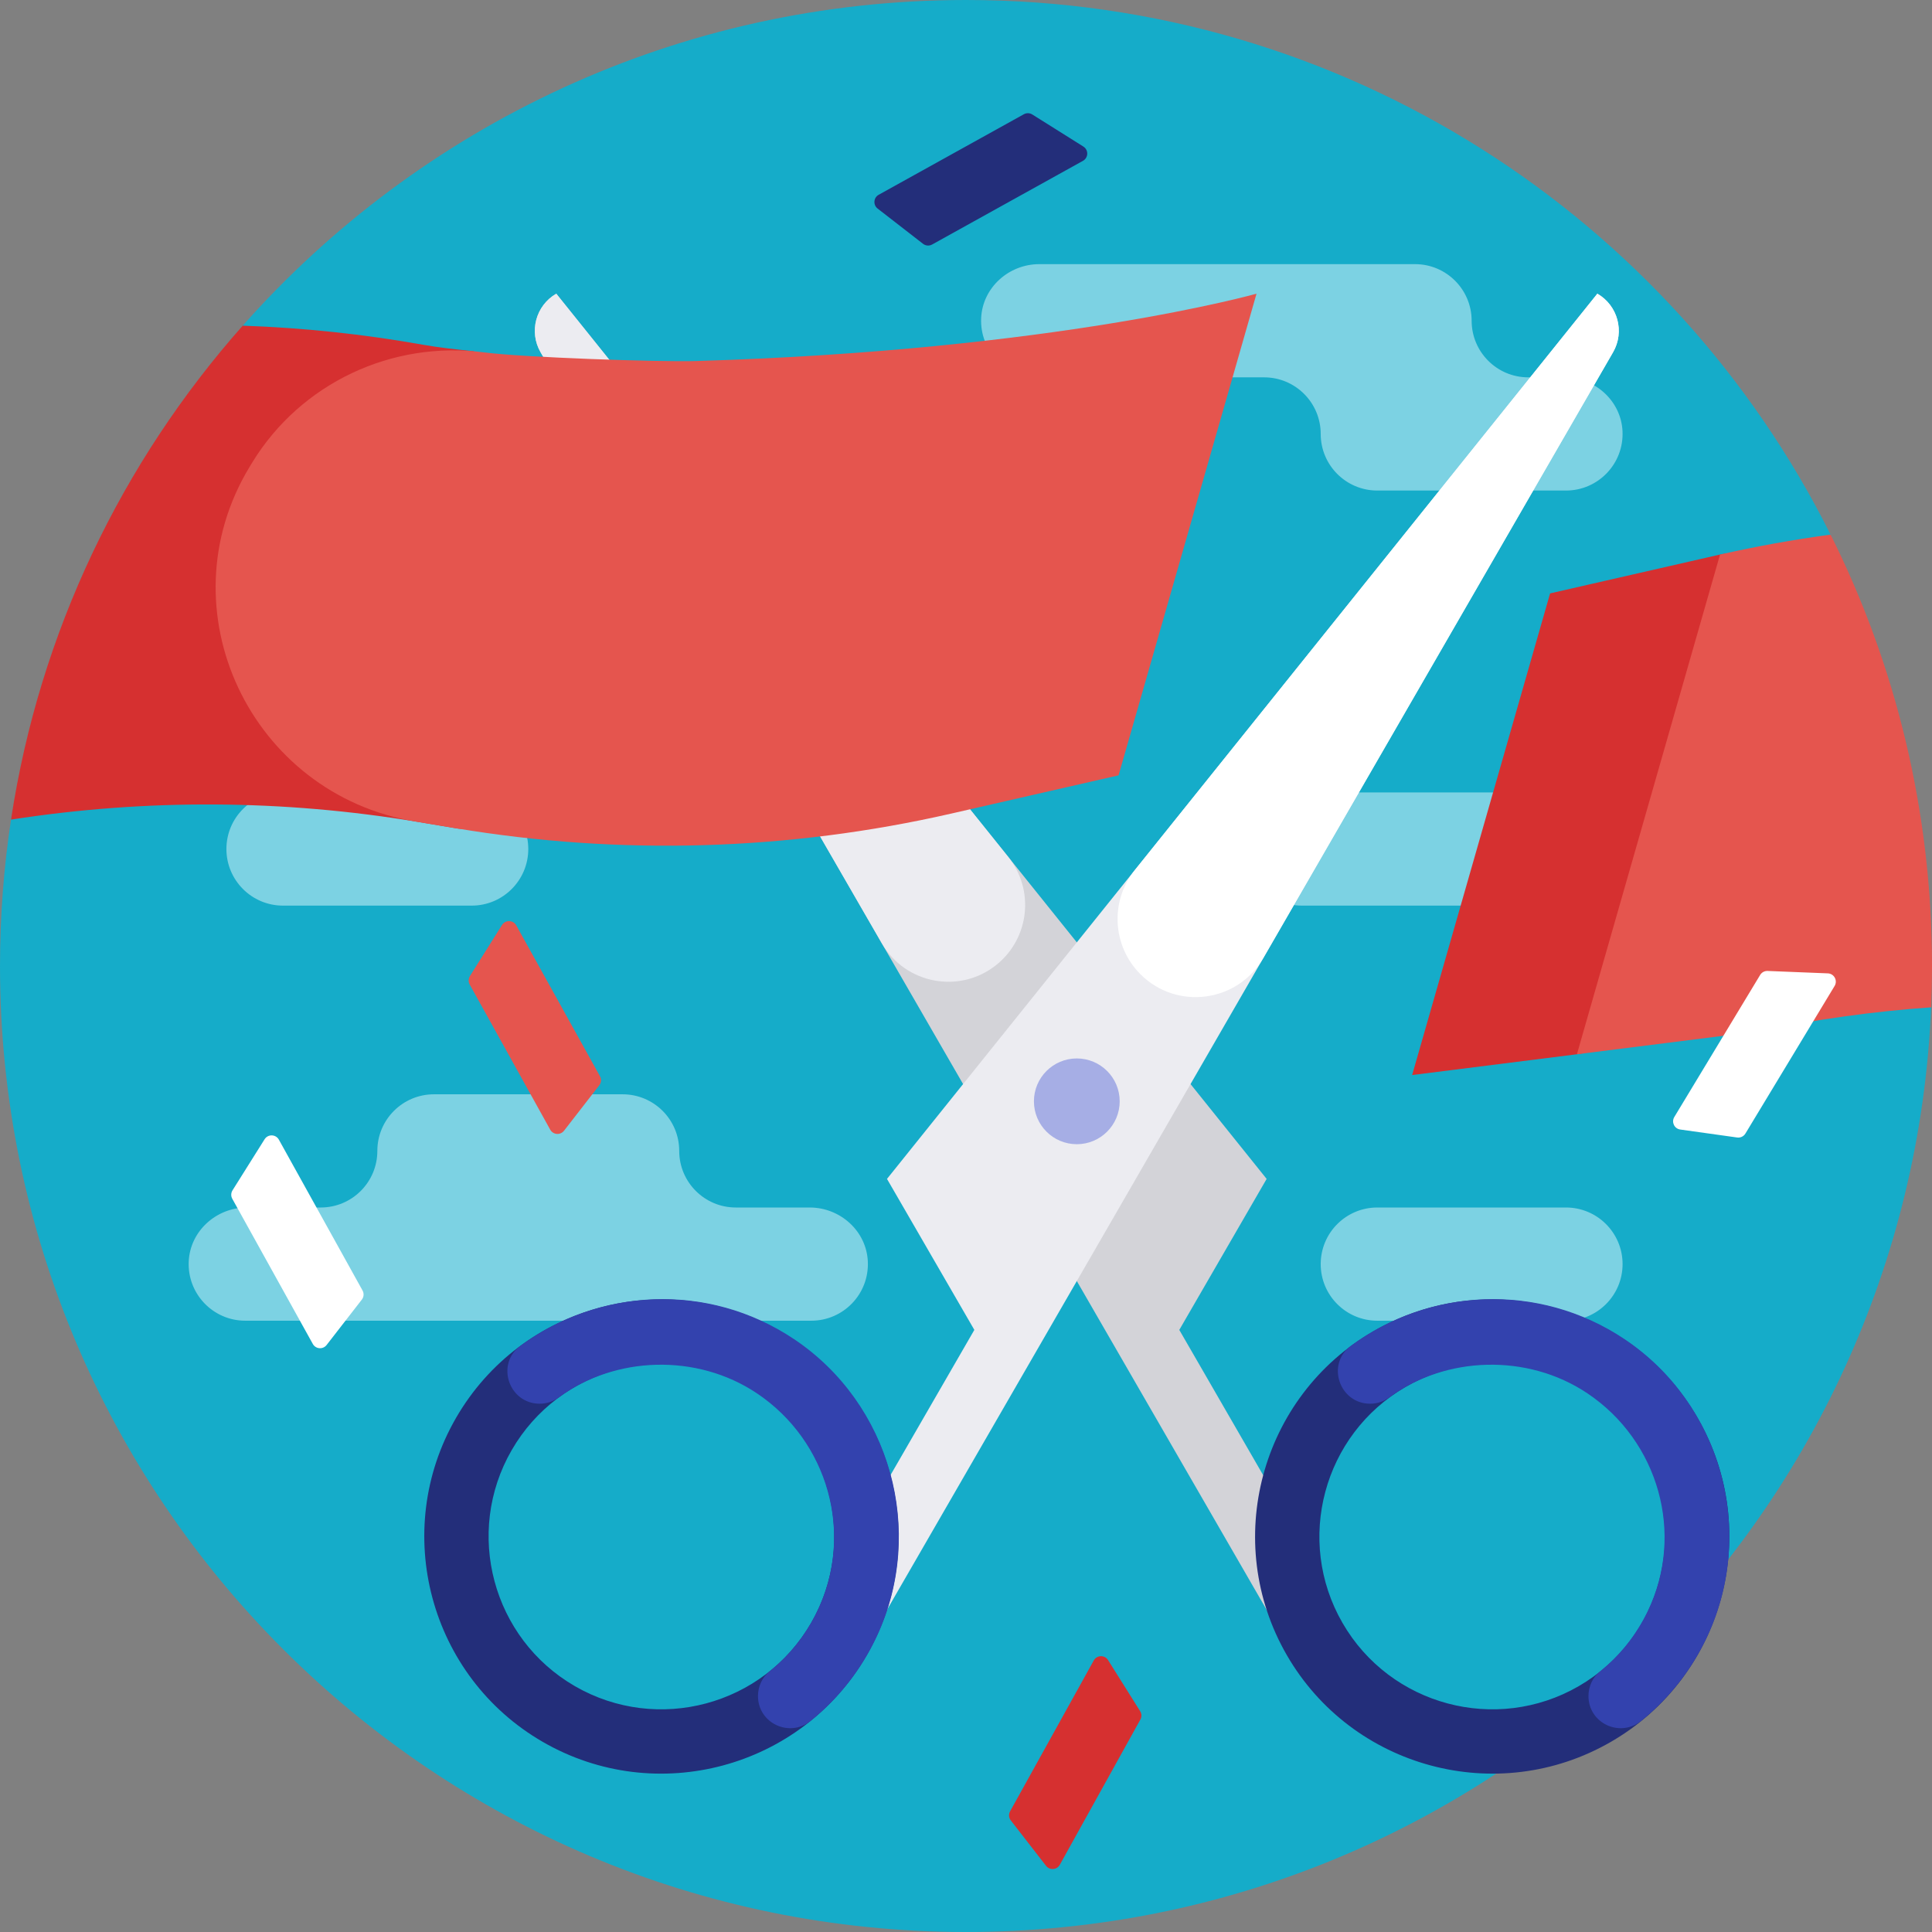
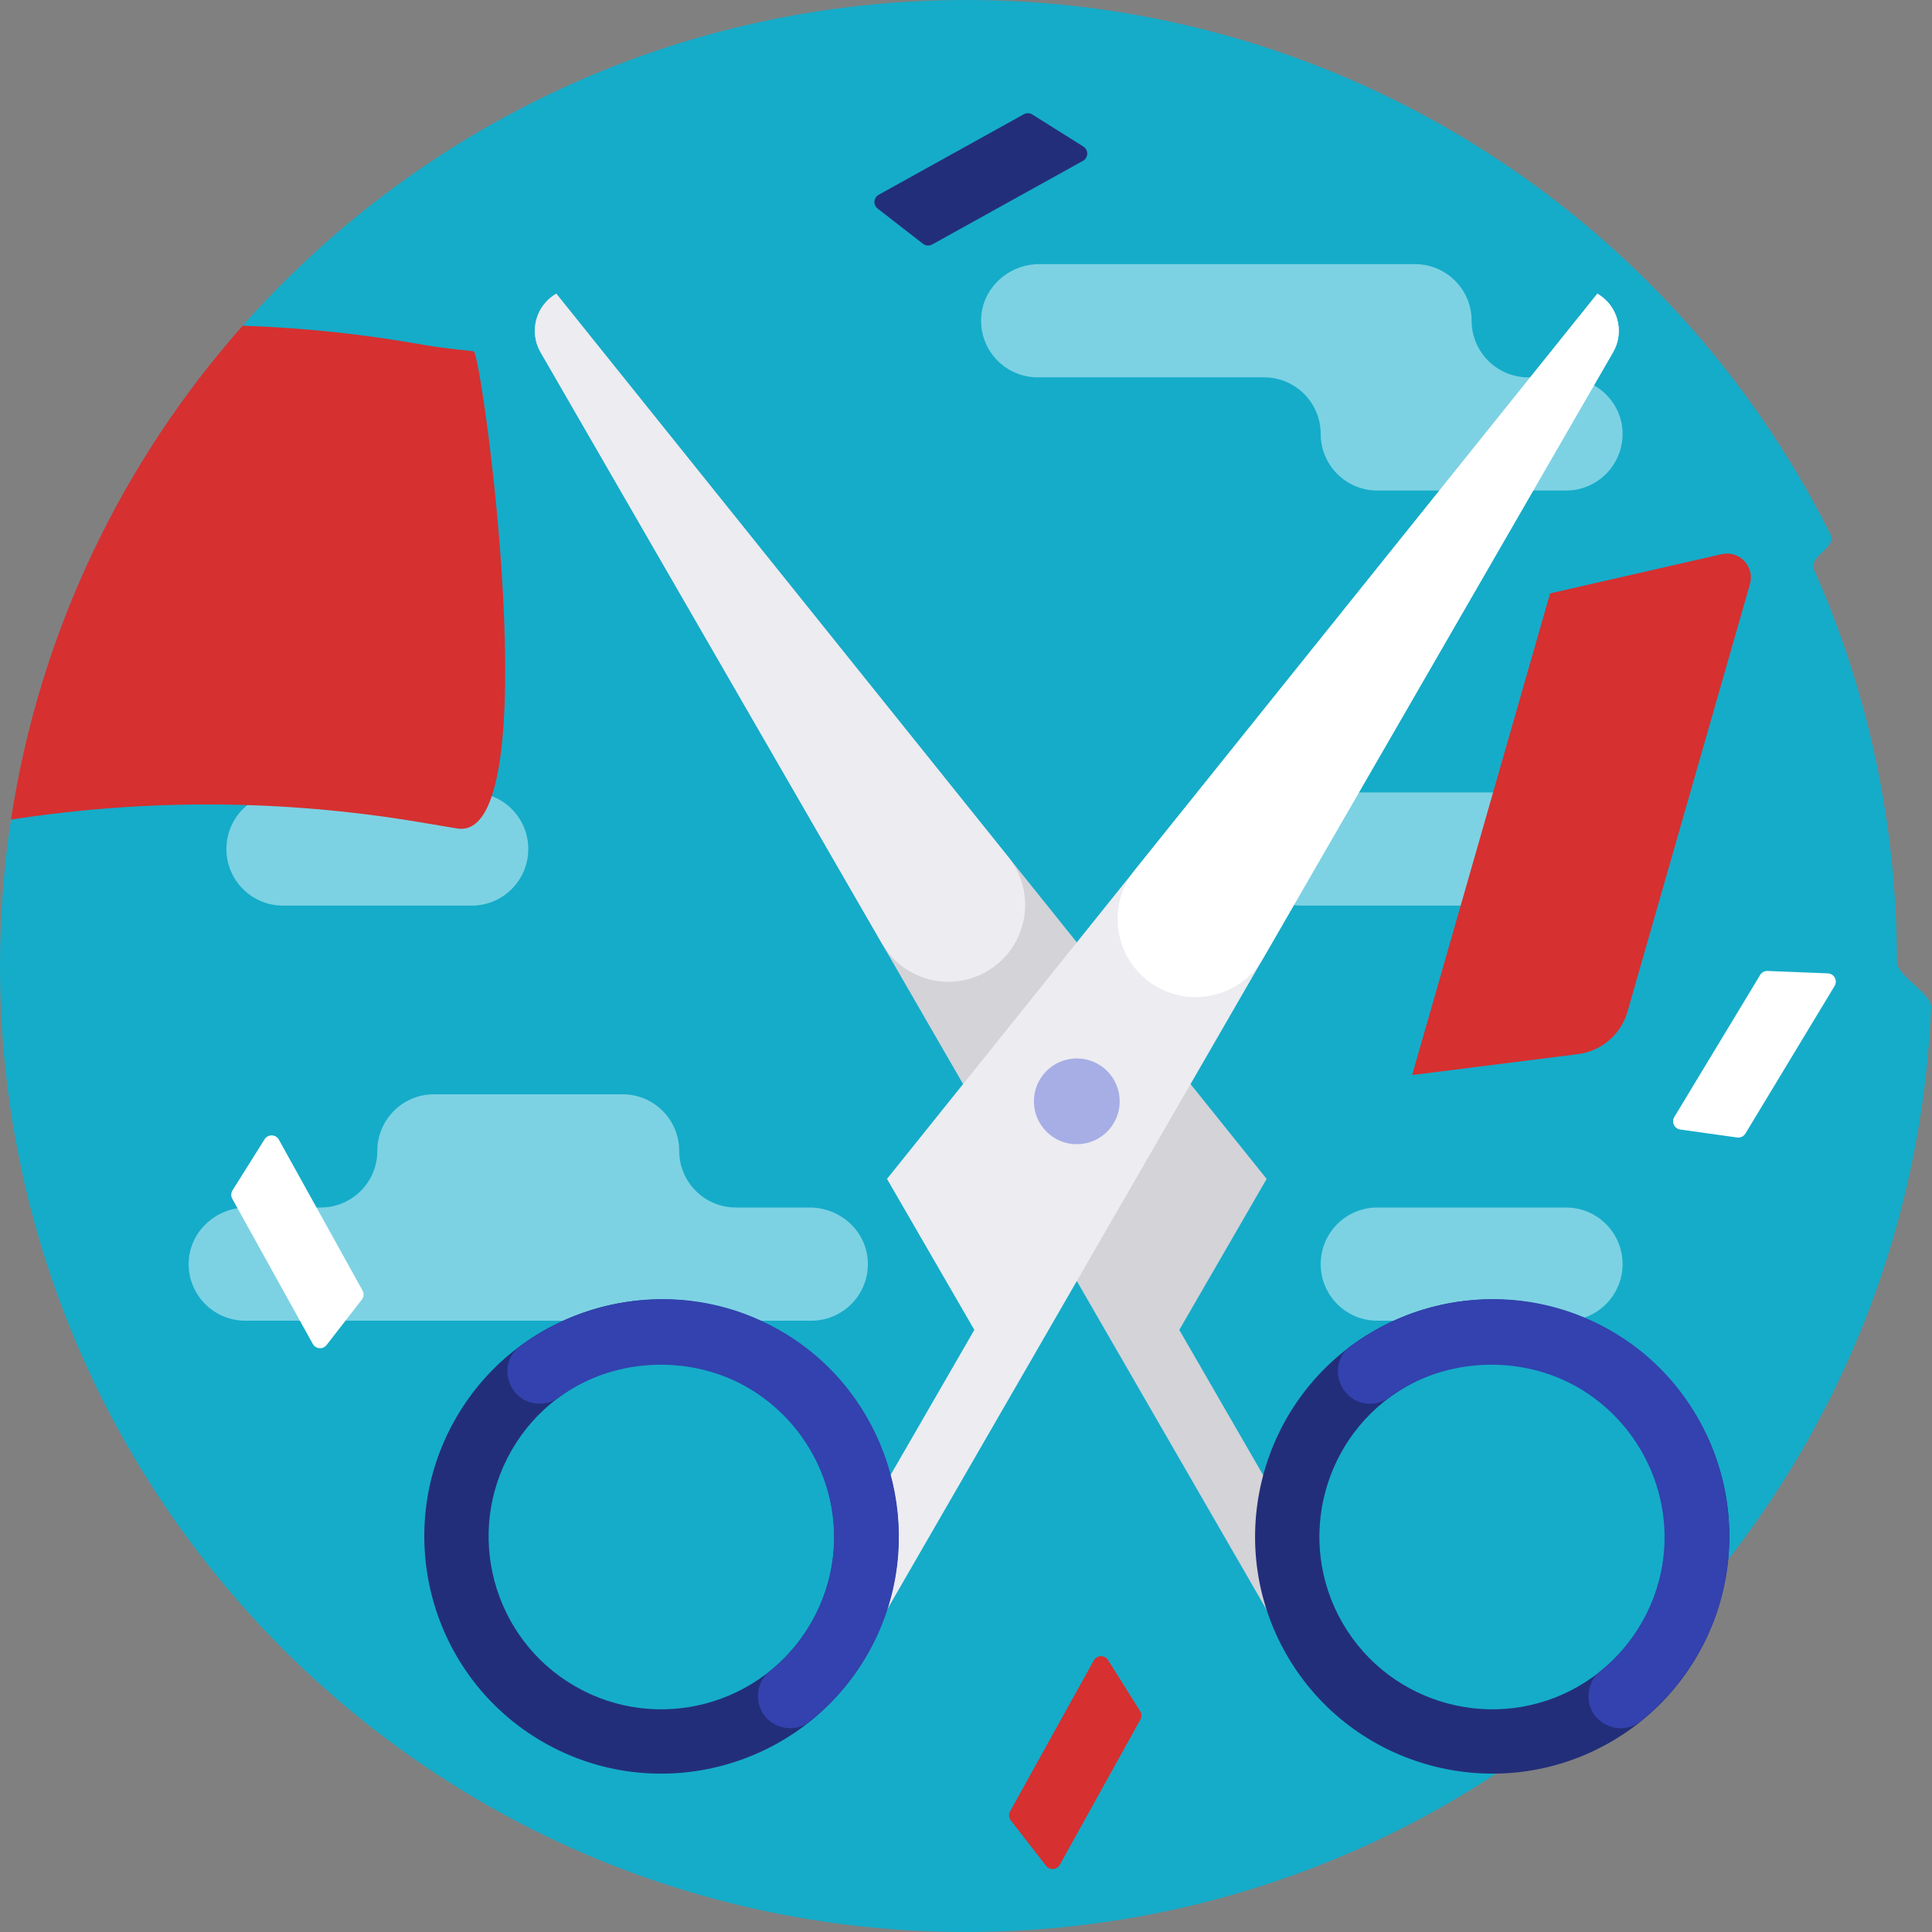
<svg xmlns="http://www.w3.org/2000/svg" version="1.1" width="512" height="512" x="0" y="0" viewBox="0 0 512 512" style="enable-background:new 0 0 512 512" xml:space="preserve" class="">
  <rect x="0" y="0" width="512" height="512" fill="#808080" stroke="none" />
  <g>
    <g>
      <path d="m502.702 254.906c0 3.668 9.221 8.412 9.068 12.042-5.735 136.306-118.053 245.052-255.77 245.052-141.385 0-256-114.615-256-256 0-13.188.997-26.143 2.92-38.794.696-4.581 7.585-4.547 8.521-9.045 8.597-41.319 27.154-78.987 53.048-110.378 1.927-2.336-2.176-9.213-.169-11.478 46.901-52.937 115.394-86.305 191.68-86.305 100.298 0 187.124 57.679 229.118 141.677 1.71 3.421-5.952 5.791-4.393 9.297 14.127 31.76 21.977 66.929 21.977 103.932z" fill="#15acc9" data-original="#44bfd7" style="" class="" />
      <path d="m125 240h-50c-8.284 0-15-6.716-15-15 0-8.284 6.716-15 15-15h50c8.284 0 15 6.716 15 15 0 8.284-6.716 15-15 15zm270 0h-50c-8.284 0-15-6.716-15-15 0-8.284 6.716-15 15-15h50c8.284 0 15 6.716 15 15 0 8.284-6.716 15-15 15zm35 95c0-8.284-6.716-15-15-15h-50c-8.284 0-15 6.716-15 15 0 8.284 6.716 15 15 15h50c8.284 0 15-6.716 15-15zm-15.424-235h-9.576c-8.284 0-15-6.716-15-15 0-8.284-6.716-15-15-15h-99.576c-8.077 0-15.027 6.207-15.407 14.275-.406 8.614 6.458 15.725 14.983 15.725h60c8.284 0 15 6.716 15 15 0 8.284 6.716 15 15 15h50c8.525 0 15.389-7.111 14.983-15.725-.38-8.068-7.33-14.275-15.407-14.275zm-200 220h-19.576c-8.284 0-15-6.716-15-15 0-8.284-6.716-15-15-15h-50c-8.284 0-15 6.716-15 15 0 8.284-6.716 15-15 15h-19.576c-8.077 0-15.027 6.207-15.407 14.275-.406 8.614 6.458 15.725 14.983 15.725h150c8.525 0 15.389-7.111 14.983-15.725-.38-8.068-7.33-14.275-15.407-14.275z" fill="#7cd2e3" data-original="#7cd2e3" style="" />
-       <path d="m336.444 427.96-193.186-334.607c-3.138-5.435-1.276-12.385 4.159-15.523l188.255 234.593-23.149 40.014 38.683 67.001z" fill="#d3d3d8" data-original="#d3d3d8" style="" />
+       <path d="m336.444 427.96-193.186-334.607c-3.138-5.435-1.276-12.385 4.159-15.523l188.255 234.593-23.149 40.014 38.683 67.001" fill="#d3d3d8" data-original="#d3d3d8" style="" />
      <path d="m233.699 250.001-90.441-156.648c-3.138-5.435-1.276-12.385 4.159-15.523l119.778 149.26c7.022 8.75 5.637 21.532-3.095 28.576-9.724 7.844-24.154 5.155-30.401-5.665zm193.776-156.648-193.186 334.607-14.762-8.523 38.683-67.001-23.149-40.014 188.255-234.593c5.435 3.138 7.297 10.088 4.159 15.524z" fill="#ececf1" data-original="#ececf1" style="" />
      <path d="m302.23 258.183c-7.465-7.465-8.114-19.352-1.507-27.585l122.593-152.769c5.435 3.138 7.298 10.088 4.159 15.523l-92.691 160.545c-6.803 11.784-22.933 13.908-32.554 4.286z" fill="#ffffff" data-original="#ffffff" style="" />
      <path d="m247.026 64.796c-.769.427-1.718.354-2.413-.186l-12.033-9.337c-1.246-.967-1.098-2.892.281-3.657l38.471-21.341c.7-.388 1.556-.365 2.234.061l12.999 8.163c.183.115.365.23.548.346 1.406.894 1.342 2.969-.115 3.777z" fill="#232e7a" data-original="#232e7a" style="" />
      <path d="m206.709 352.758c-30.015-17.329-68.532-7.009-85.861 23.006s-7.009 68.533 23.006 85.862 68.532 7.008 85.861-23.007 7.009-68.532-23.006-85.861zm8.245 77.338c-12.63 21.875-40.701 29.397-62.576 16.768s-29.396-40.702-16.767-62.577 40.701-29.396 62.576-16.767c21.875 12.63 29.396 40.701 16.767 62.576zm234.931-54.332c-17.329-30.014-55.846-40.335-85.861-23.006s-40.335 55.846-23.006 85.86c17.329 30.015 55.846 40.336 85.861 23.007 30.014-17.328 40.335-55.846 23.006-85.861zm-31.53 71.1c-21.875 12.63-49.947 5.107-62.576-16.768s-5.108-49.946 16.767-62.576c21.875-12.629 49.946-5.108 62.576 16.767s5.108 49.947-16.767 62.577z" fill="#232e7a" data-original="#232e7a" style="" />
      <path d="m232.423 433.525c-4.236 9.123-10.372 16.694-17.604 22.532-5.606 4.525-13.946.621-13.946-6.583 0-2.542 1.113-4.978 3.097-6.568 5.191-4.16 9.554-9.539 12.654-16.014 9.794-20.454 2.815-45.009-16.021-57.637-15.9-10.66-37.59-9.906-52.519 1.077-1.465 1.078-3.231 1.668-5.05 1.668-8.168 0-11.729-10.468-5.158-15.319 20.582-15.197 49.622-17.148 72.574-1.784 25.521 17.083 34.908 50.774 21.973 78.628zm198.115-78.628c-22.953-15.364-51.993-13.413-72.574 1.784-6.571 4.852-3.01 15.319 5.158 15.319 1.819 0 3.585-.59 5.05-1.668 14.929-10.983 36.618-11.737 52.519-1.077 18.836 12.628 25.815 37.183 16.021 57.637-3.1 6.475-7.463 11.854-12.654 16.014-1.984 1.59-3.097 4.026-3.097 6.568 0 7.204 8.34 11.108 13.946 6.583 7.232-5.838 13.368-13.409 17.604-22.532 12.935-27.854 3.548-61.545-21.973-78.628z" fill="#3342ae" data-original="#3342ae" style="" class="" />
      <path d="m296.73 291.863c0 6.276-5.088 11.364-11.364 11.364s-11.364-5.088-11.364-11.364 5.088-11.364 11.364-11.364 11.364 5.088 11.364 11.364z" fill="#a6aee5" data-original="#a6aee5" style="" />
      <path d="m121.114 219.546c-.157-.026-10.196-1.706-10.196-1.706-35.816-5.995-72.278-6.182-107.997-.634 7.57-49.796 29.486-94.879 61.4-130.901 15.985.552 31.954 2.235 47.786 5.057 4.511.804 8.947 1.241 13.422 1.724 2.12.229 20.139 130.534-4.415 126.46zm342.642-64.763c1.322-4.614-2.776-8.978-7.459-7.926-.395.089-.79.178-1.185.269l-44.32 10.127-36.558 127.646 43.938-5.542c6.235-.786 11.4-5.214 13.13-11.255zm-173.895 285.259c.808-1.457 2.883-1.521 3.777-.115.116.182.231.365.346.548l8.163 12.999c.426.678.449 1.534.061 2.234l-21.341 38.471c-.765 1.379-2.69 1.527-3.657.281l-9.337-12.033c-.539-.695-.612-1.644-.186-2.413z" fill="#d63030" data-original="#d63030" style="" />
-       <path d="m158.994 285.209c.427.769.354 1.718-.186 2.413l-9.337 12.033c-.967 1.246-2.892 1.098-3.657-.281l-21.341-38.471c-.388-.7-.365-1.556.061-2.234l8.163-12.999c.115-.183.23-.365.346-.548.894-1.406 2.969-1.342 3.777.115zm-30.698-191.823c10.083 1.32 46.289 2.586 56.193 2.292 95.421-2.826 148.504-17.85 148.504-17.85l-36.558 127.646-44.32 10.127c-43.151 9.859-87.816 11.173-131.472 3.866l-9.726-1.628c-.275-.046-.55-.092-.826-.137-43.697-7.204-66.874-56.054-43.963-93.954.24-.397.481-.793.723-1.189 12.864-21.018 37.012-32.372 61.445-29.173zm356.822 48.291c-9.821 1.331-19.595 3.093-29.293 5.287l-37.927 132.427 48.255-6.086c15.076-3.158 30.317-5.276 45.617-6.356.153-3.63.23-7.28.23-10.948 0-41.088-9.679-79.914-26.882-114.324z" fill="#e5554e" data-original="#e5554e" style="" />
      <path d="m96.077 341.994c.427.769.354 1.718-.186 2.413l-9.337 12.033c-.967 1.246-2.892 1.098-3.657-.281l-21.341-38.471c-.388-.7-.365-1.556.061-2.234l8.163-12.999c.115-.183.23-.365.346-.548.894-1.406 2.969-1.342 3.777.115zm390.114-80.707c.862-1.426-.115-3.258-1.78-3.333-.216-.01-.431-.019-.647-.028l-15.337-.614c-.8-.032-1.554.374-1.968 1.059l-22.753 37.652c-.816 1.35.014 3.094 1.576 3.312l15.083 2.113c.871.122 1.73-.287 2.185-1.04z" fill="#ffffff" data-original="#ffffff" style="" />
    </g>
  </g>
</svg>